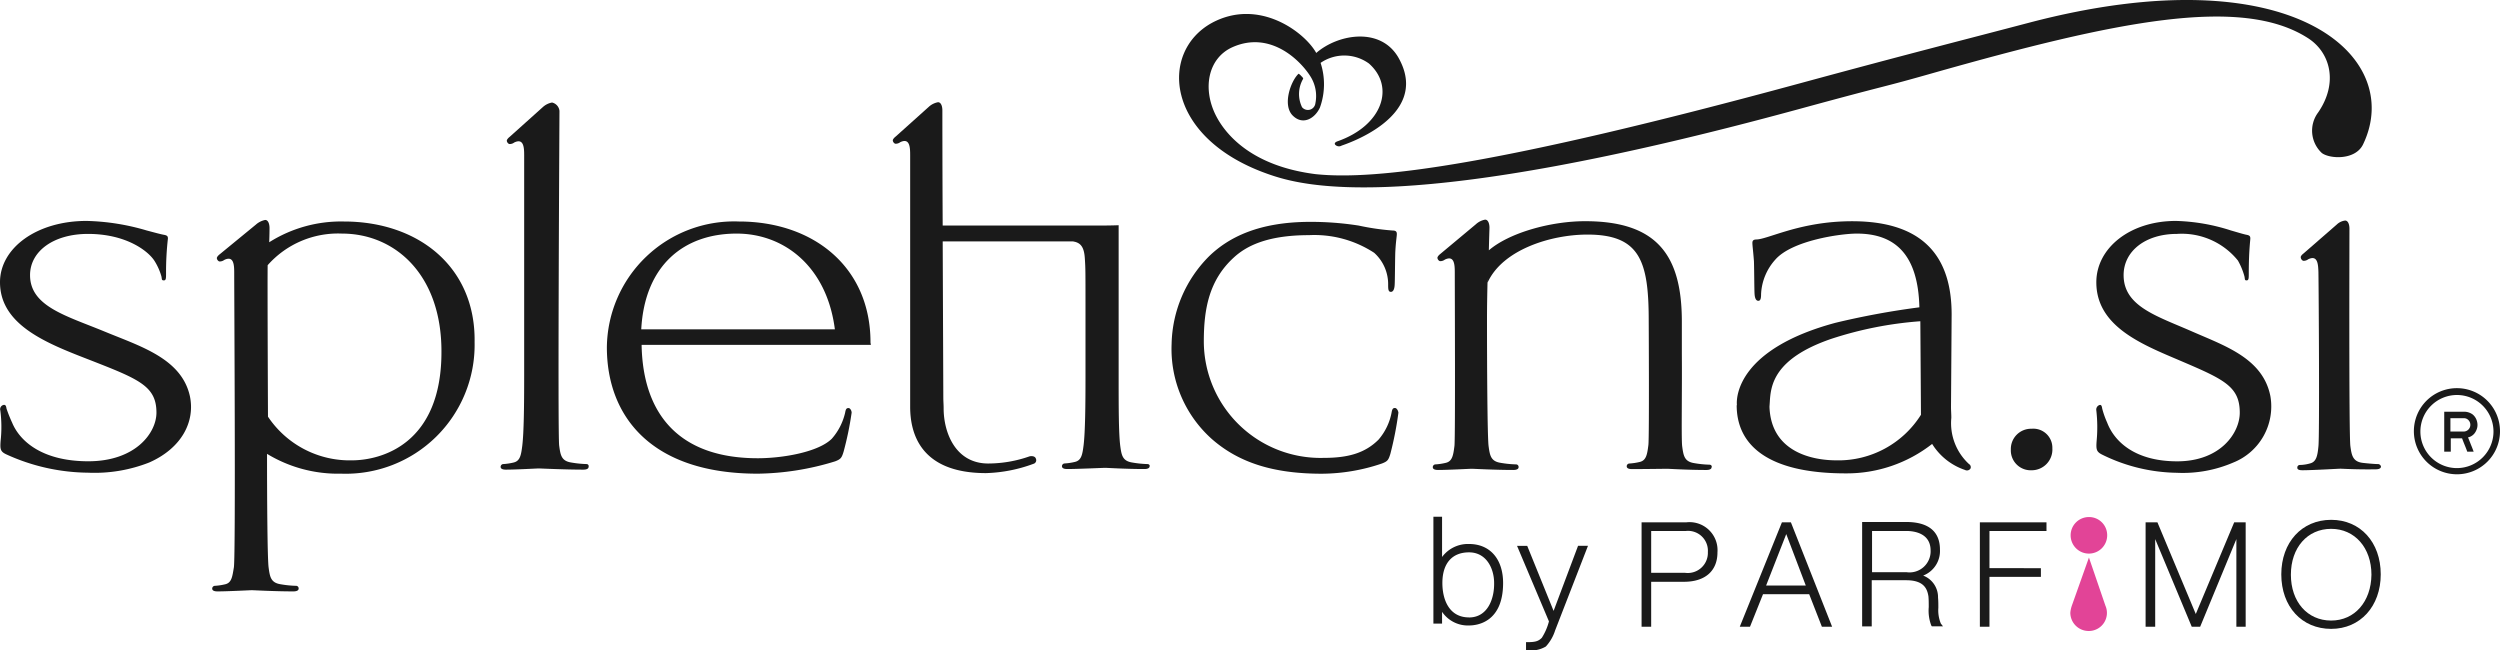
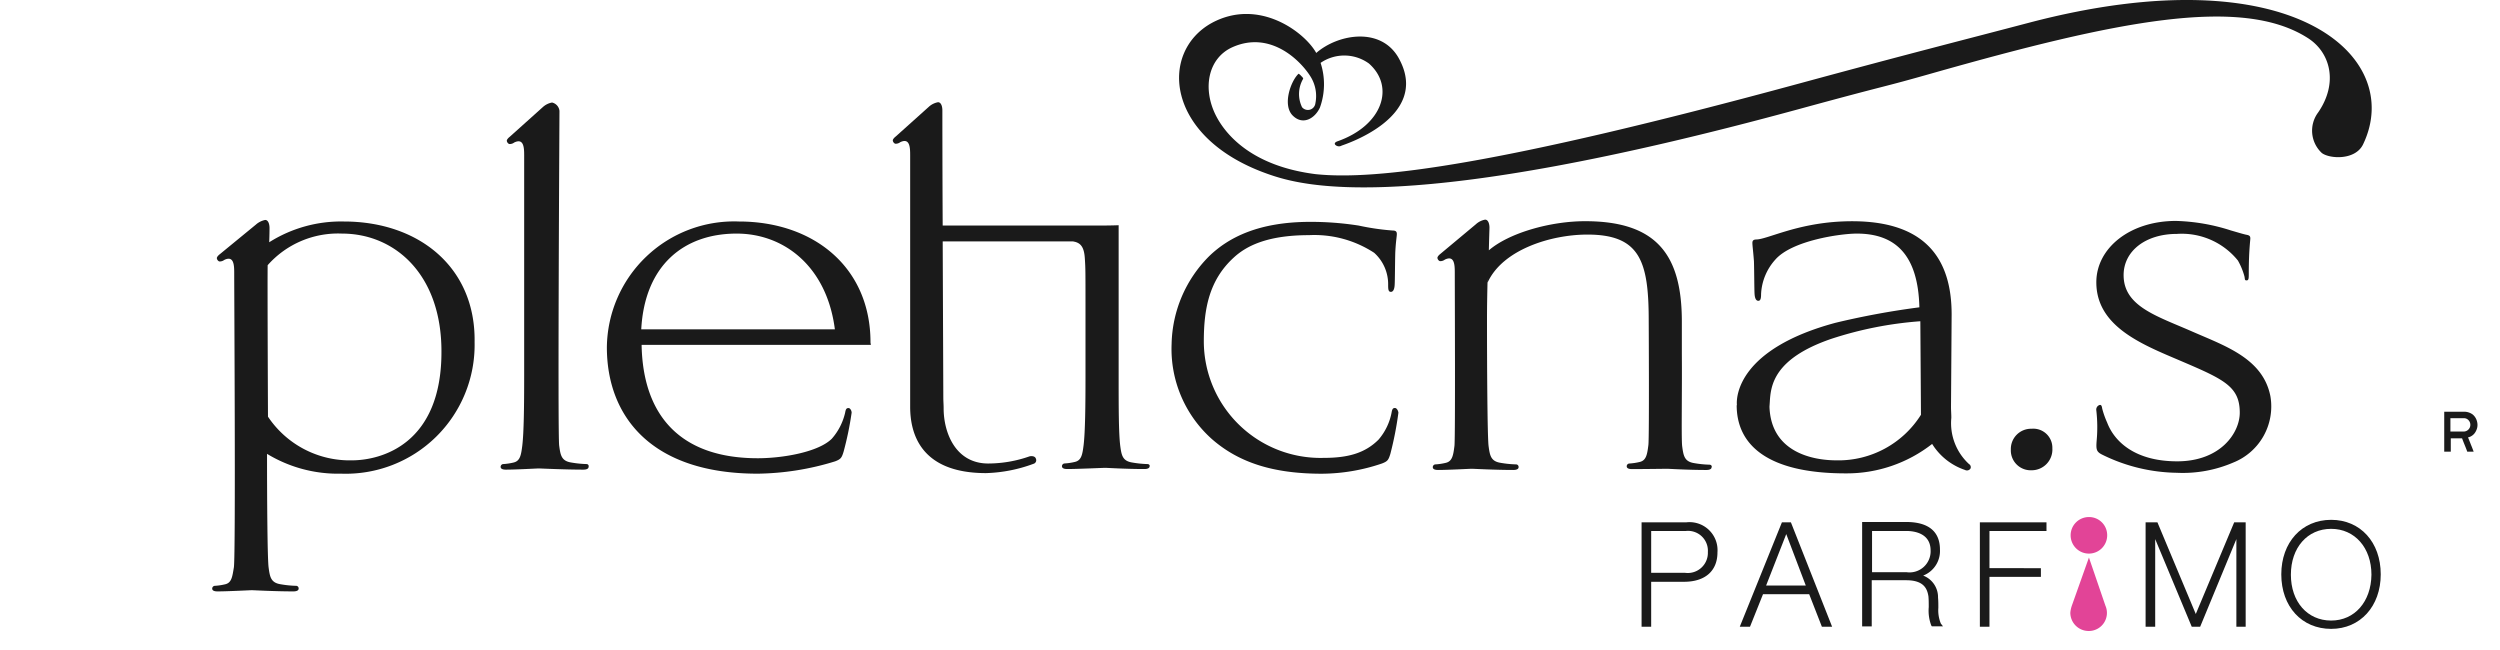
<svg xmlns="http://www.w3.org/2000/svg" width="208.487" height="54.227" viewBox="0 0 208.487 54.227">
  <g id="logo" transform="translate(-0.1 0.001)">
    <g id="Group_2615" data-name="Group 2615" transform="translate(0.1 -0.001)">
      <path id="Path_2120" data-name="Path 2120" d="M396.927,87.127c-.181,0-.233.1-.284.388a4.855,4.855,0,0,1-1.085,2.248c-1.111,1.111-2.506,1.524-4.573,1.524a9.735,9.735,0,0,1-10-9.714c0-2.713.439-5.115,2.506-7,.982-.9,2.687-1.86,6.252-1.86a9.114,9.114,0,0,1,5.451,1.473,3.522,3.522,0,0,1,1.163,2.687c0,.388.026.568.233.568.155,0,.284-.155.31-.568.026-.388.026-1.86.052-2.738.052-.982.129-1.292.129-1.524,0-.155-.052-.284-.336-.284a20.385,20.385,0,0,1-2.842-.413,25.891,25.891,0,0,0-4.03-.31c-4.263,0-6.795,1.266-8.448,2.868a10.643,10.643,0,0,0-3.126,7.311,10.071,10.071,0,0,0,3.384,7.957c2.17,1.886,4.986,2.868,9.146,2.868a15.775,15.775,0,0,0,5.012-.853c.465-.181.543-.284.7-.8a28.405,28.405,0,0,0,.672-3.436C397.185,87.308,397.056,87.127,396.927,87.127Z" transform="translate(-280.593 -53.102)" fill="#1a1a1a" />
      <path id="Path_2121" data-name="Path 2121" d="M650.931,138.4a1.687,1.687,0,0,0-1.731,1.731,1.655,1.655,0,0,0,1.705,1.731,1.73,1.73,0,0,0,1.757-1.834A1.588,1.588,0,0,0,650.931,138.4Z" transform="translate(-481.506 -102.644)" fill="#1a1a1a" />
-       <path id="Path_2122" data-name="Path 2122" d="M8.806,80.523c-3.2-1.318-6.2-2.093-6.2-4.7,0-1.989,1.963-3.436,4.831-3.436,3.126,0,4.96,1.369,5.529,2.222a4.949,4.949,0,0,1,.594,1.318c.052.233,0,.336.207.336.181,0,.181-.181.181-.594a24.75,24.75,0,0,1,.155-2.893c0-.155-.026-.258-.31-.31-.31-.052-.853-.207-1.447-.362a19.111,19.111,0,0,0-5.012-.8C3.149,71.3.1,73.573.1,76.415c0,3.281,3.281,4.831,6.562,6.123,4.805,1.886,6.485,2.377,6.485,4.754,0,1.679-1.731,4.056-5.684,4.056-3.746,0-5.684-1.6-6.355-3.229a11.87,11.87,0,0,1-.465-1.163C.617,86.8.591,86.62.41,86.646a.367.367,0,0,0-.284.465,10.6,10.6,0,0,1,.026,2.532c-.052.7-.026.9.491,1.137A16.708,16.708,0,0,0,7.437,92.3a12.439,12.439,0,0,0,5.115-.853c2.738-1.214,3.824-3.436,3.384-5.529C15.239,82.771,11.8,81.763,8.806,80.523Z" transform="translate(-0.1 -52.88)" fill="#1a1a1a" />
      <path id="Path_2123" data-name="Path 2123" d="M684.775,80.523c-2.945-1.292-5.709-2.093-5.709-4.7,0-1.989,1.808-3.436,4.444-3.436a6.014,6.014,0,0,1,5.089,2.222,5.689,5.689,0,0,1,.543,1.318c.052.233,0,.336.181.336s.181-.181.181-.594c0-1.834.129-2.764.129-2.893,0-.155-.026-.258-.284-.31-.284-.052-.775-.207-1.318-.362a16.257,16.257,0,0,0-4.6-.8c-3.849,0-6.64,2.273-6.64,5.115,0,3.281,3,4.831,6.02,6.123,4.392,1.886,5.942,2.377,5.942,4.754,0,1.679-1.6,4.056-5.219,4.056-3.462,0-5.219-1.6-5.839-3.229a7.149,7.149,0,0,1-.413-1.163c-.026-.155-.052-.336-.207-.31a.406.406,0,0,0-.284.465,12.254,12.254,0,0,1,.026,2.532c-.052.7-.026.9.439,1.137a14.453,14.453,0,0,0,6.252,1.524,10.617,10.617,0,0,0,4.7-.853,5.037,5.037,0,0,0,3.1-5.529C690.691,82.771,687.539,81.737,684.775,80.523Z" transform="translate(-501.968 -52.88)" fill="#1a1a1a" />
      <path id="Path_2124" data-name="Path 2124" d="M168.856,63.249a8.726,8.726,0,0,1-1.266-.129c-.827-.129-.9-.62-1.008-1.421-.129-1.111.026-27.669.026-27.9a.8.8,0,0,0-.62-.7,1.556,1.556,0,0,0-.775.388l-2.764,2.48c-.129.1-.232.233-.232.31,0,.129.129.284.232.284a.629.629,0,0,0,.388-.129c.8-.388.827.439.827,1.085V55.886c0,2.583-.026,4.7-.155,5.813-.1.8-.181,1.292-.723,1.421a4.861,4.861,0,0,1-.853.129.231.231,0,0,0-.232.233c0,.155.155.233.439.233.853,0,2.583-.1,2.738-.1.129,0,2.2.1,3.72.1.31,0,.439-.1.439-.233A.178.178,0,0,0,168.856,63.249Z" transform="translate(-119.951 -24.549)" fill="#1a1a1a" />
      <path id="Path_2125" data-name="Path 2125" d="M79.58,71.129a11.212,11.212,0,0,0-6.226,1.731c.026-.7.026-1.111.026-1.188,0-.31-.1-.672-.362-.672a1.663,1.663,0,0,0-.775.388l-3.023,2.48c-.129.1-.233.233-.233.31,0,.129.129.284.233.284a.629.629,0,0,0,.388-.129c.8-.388.827.439.827,1.085,0,1.757.129,23.355-.026,24.543-.129.775-.181,1.292-.723,1.421a4.861,4.861,0,0,1-.853.129.231.231,0,0,0-.233.233c0,.155.155.233.439.233.853,0,2.713-.1,2.868-.1.129,0,1.938.1,3.462.1.31,0,.439-.1.439-.233a.215.215,0,0,0-.233-.233,8.726,8.726,0,0,1-1.266-.129c-.827-.129-.9-.62-1.008-1.421-.1-.827-.129-5.89-.129-9.456a11.387,11.387,0,0,0,6.175,1.653A10.747,10.747,0,0,0,90.482,81.2C90.585,74.953,85.832,71.129,79.58,71.129Zm.646,19.919a8.2,8.2,0,0,1-6.975-3.643s-.052-11.264-.026-12.633a7.832,7.832,0,0,1,6.2-2.635c4.392,0,8.293,3.384,8.293,9.817C87.744,89.7,82.706,91.048,80.226,91.048Z" transform="translate(-50.903 -52.657)" fill="#1a1a1a" />
-       <path id="Path_2126" data-name="Path 2126" d="M748.417,91.506c-.258,0-.853-.052-1.266-.1-.827-.1-.93-.62-1.033-1.4-.129-.9-.077-17.9-.077-18.136,0-.31-.1-.672-.362-.672a1.23,1.23,0,0,0-.7.336l-2.79,2.428c-.129.1-.232.233-.207.31,0,.129.129.284.232.284a.63.63,0,0,0,.388-.129c.8-.388.827.439.852,1.059.026,1.705.1,13.718,0,14.545-.077.8-.181,1.292-.7,1.421a3.249,3.249,0,0,1-.853.129.209.209,0,0,0-.207.233c0,.155.155.207.439.207.853,0,3-.129,3.152-.129.129,0,1.4.078,2.945.052.31,0,.439-.1.439-.233A.257.257,0,0,0,748.417,91.506Z" transform="translate(-550.109 -52.805)" fill="#1a1a1a" />
      <path id="Path_2127" data-name="Path 2127" d="M217.985,81.576c0-6.252-4.728-10.076-10.98-10.076A10.613,10.613,0,0,0,196,81.989c0,5.761,3.694,10.541,12.582,10.541A22.7,22.7,0,0,0,215.04,91.5c.465-.181.543-.284.7-.8a27.064,27.064,0,0,0,.672-3.255c0-.181-.129-.388-.258-.388-.181,0-.233.1-.284.388a4.969,4.969,0,0,1-1.111,2.17c-1.111,1.111-4.082,1.628-6.174,1.628-6.485,0-9.585-3.591-9.688-9.456h19.118C218.011,81.7,217.985,81.653,217.985,81.576Zm-19.118-1.085c.284-5.322,3.539-7.983,7.957-7.983,3.953,0,7.518,2.738,8.19,7.983Z" transform="translate(-145.39 -53.028)" fill="#1a1a1a" />
      <path id="Path_2128" data-name="Path 2128" d="M485.671,91.335a8.727,8.727,0,0,1-1.266-.129c-.827-.129-.9-.62-1.008-1.421-.078-.7,0-4.392-.026-7.673V79.4c0-5.5-2.041-8.37-8.06-8.37-2.919,0-6.355.982-8.035,2.428.026-1.111.052-1.783.052-1.886,0-.31-.1-.672-.362-.672a1.556,1.556,0,0,0-.775.388l-2.971,2.48c-.129.1-.232.233-.232.31,0,.129.129.284.232.284a.629.629,0,0,0,.388-.129c.8-.388.827.439.827,1.085,0,1.705.052,13.615-.026,14.442-.1.8-.181,1.292-.723,1.421a4.862,4.862,0,0,1-.853.129.231.231,0,0,0-.232.233c0,.155.155.233.439.233.853,0,2.635-.1,2.816-.1.129,0,1.938.1,3.462.1.31,0,.439-.1.439-.233a.215.215,0,0,0-.232-.233,8.726,8.726,0,0,1-1.266-.129c-.827-.129-.9-.62-1.008-1.421-.1-.9-.129-6.975-.129-10.515,0-1.292.026-2.454.052-3.462v.362c1.24-2.738,5.27-4,8.319-4,4.392,0,5.115,2.222,5.115,7.182,0,0,.052,9.662-.026,10.36-.1.8-.181,1.292-.723,1.421a4.86,4.86,0,0,1-.853.129.231.231,0,0,0-.232.233c0,.155.155.233.439.233.853,0,2.79-.026,2.945-.026.129,0,1.705.1,3.255.1.31,0,.439-.1.439-.233C485.9,91.465,485.826,91.335,485.671,91.335Z" transform="translate(-343.114 -52.583)" fill="#1a1a1a" />
      <path id="Path_2129" data-name="Path 2129" d="M578.6,87.816c0-.362-.026-.543-.026-.956,0,0,.052-7.466.052-7.673,0-4.521-2.067-8.086-9.2-7.75-3.772.181-6.149,1.473-7.079,1.5-.284,0-.336.129-.336.284,0,.233.052.543.129,1.524.026.878.026,2.377.052,2.738.026.413.155.568.31.568.181,0,.233-.181.233-.568a4.6,4.6,0,0,1,1.188-2.868c1.4-1.6,5.451-2.17,6.794-2.17,3.229,0,5.115,1.783,5.219,6.149a66.419,66.419,0,0,0-7,1.292c-8.061,2.17-8.293,6.123-8.216,6.872H560.7c0,3.281,2.532,5.684,9.094,5.684A11.543,11.543,0,0,0,577,89.986a5.158,5.158,0,0,0,2.739,2.17.347.347,0,0,0,.465-.129.3.3,0,0,0-.129-.362A4.633,4.633,0,0,1,578.6,87.816Zm-9.585,3.539c-1.886,0-5.451-.62-5.58-4.469l.026-.388c.078-1.369.31-3.617,5.115-5.27a30.97,30.97,0,0,1,7.44-1.473s.052,7.57.052,7.8A8.133,8.133,0,0,1,569.019,91.356Z" transform="translate(-415.87 -52.965)" fill="#1a1a1a" />
      <path id="Path_2130" data-name="Path 2130" d="M309.536,63.175a8.727,8.727,0,0,1-1.266-.129c-.827-.129-.9-.62-1.008-1.421-.129-1.111-.129-3.229-.129-5.813V43.256c-.646.026-1.343.026-1.421.026H292.459c-.026-5.038-.026-9.507-.026-9.611,0-.31-.1-.672-.362-.672a1.556,1.556,0,0,0-.775.388l-2.764,2.48c-.129.1-.233.233-.233.31,0,.129.129.284.233.284a.629.629,0,0,0,.388-.129c.8-.388.827.439.827,1.085V58.37h0V58.4c0,2.144.8,5.529,6.33,5.529a12.356,12.356,0,0,0,3.953-.775.308.308,0,0,0,.207-.413c-.077-.284-.465-.233-.543-.207h0a10.441,10.441,0,0,1-3.436.594c-2.738,0-3.72-2.583-3.72-4.6,0-.336-.026-.543-.026-.93h0s-.026-6.691-.052-12.995H303.31c.052,0,.077.026.129.026.594.129.827.543.878,1.447.052.853.052.8.052,4.96V55.76c0,2.583-.026,4.7-.155,5.813-.1.8-.181,1.292-.723,1.421a4.861,4.861,0,0,1-.853.129.231.231,0,0,0-.232.233c0,.155.155.233.439.233.853,0,3.023-.1,3.178-.1.129,0,1.705.1,3.255.1.31,0,.439-.1.439-.233C309.743,63.3,309.691,63.175,309.536,63.175Z" transform="translate(-213.844 -24.474)" fill="#1a1a1a" />
      <path id="Path_2131" data-name="Path 2131" d="M388.07,14.493c2.971,1.059,11.6,3.539,44.436-5.425,8.06-2.2,6.433-1.653,11.238-3.023,14.984-4.237,25.525-6.459,31.105-2.868,1.86,1.188,2.558,3.72.853,6.2a2.538,2.538,0,0,0,.31,3.384c.646.491,2.79.62,3.436-.723,3.514-7.311-5.865-15.914-27.824-10.153-5.193,1.369-9.921,2.558-19.144,5.064-25.086,6.82-35.368,8.112-40.406,7.57-5.064-.646-7.389-3.074-8.319-4.934-1.111-2.248-.62-4.754,1.421-5.658,3.1-1.369,5.58,1.033,6.459,2.4a3.063,3.063,0,0,1,.439,2.3.629.629,0,0,1-1.111.31,2.519,2.519,0,0,1,.1-2.377.434.434,0,0,0-.155-.207.835.835,0,0,0-.232-.207c-.646.594-1.369,2.609-.491,3.488.853.853,1.86.233,2.273-.672a5.739,5.739,0,0,0,.052-3.72,3.5,3.5,0,0,1,4.03.052c2.2,1.938,1.137,5.167-2.609,6.485,0,0-.336.1-.207.284a.436.436,0,0,0,.543.078c.026-.026,7.44-2.3,4.805-7.208-1.447-2.738-5.089-2.118-6.924-.517-.956-1.731-4.779-4.624-8.706-2.506C379.028,4.34,379.544,11.47,388.07,14.493Z" transform="translate(-282.38 0.001)" fill="#1a1a1a" />
    </g>
-     <path id="Path_2132" data-name="Path 2132" d="M782.891,125.3a3.591,3.591,0,1,1-3.591,3.591A3.583,3.583,0,0,1,782.891,125.3Zm3.048,3.617a3.048,3.048,0,1,0-3.048,3.049A3.054,3.054,0,0,0,785.939,128.917Z" transform="translate(-577.895 -92.93)" fill="#1a1a1a" fill-rule="evenodd" />
    <path id="Path_2133" data-name="Path 2133" d="M791.089,135.044c.078.207.155.388.233.594.078.181.155.388.233.594h-.517c-.026,0-.026,0-.026-.026-.129-.362-.284-.7-.413-1.059,0-.026-.026-.026-.052-.026h-.9v1.111H789.1V132.9h1.653a1.208,1.208,0,0,1,.723.233,1.1,1.1,0,0,1,.362.594,1.083,1.083,0,0,1-.1.8.96.96,0,0,1-.491.465c-.026,0-.052.026-.078.026C791.115,135.018,791.115,135.044,791.089,135.044Zm-1.473-.491h1.137a.562.562,0,0,0,.336-.982.507.507,0,0,0-.388-.129h-1.085Z" transform="translate(-585.164 -98.566)" fill="#1a1a1a" fill-rule="evenodd" />
    <g id="Group_2616" data-name="Group 2616" transform="translate(119.638 43.092)">
-       <path id="Path_2134" data-name="Path 2134" d="M465.771,169.073a2.686,2.686,0,0,0-2.248,1.085V166.8H462.8v8.913h.723v-.982a2.6,2.6,0,0,0,2.248,1.137c.672,0,2.842-.258,2.842-3.539C468.613,170.339,467.528,169.073,465.771,169.073Zm0,6.123c-1.653,0-2.222-1.473-2.222-2.868,0-1.628.8-2.558,2.222-2.558,1.447,0,2.093,1.343,2.093,2.558C467.889,173.646,467.321,175.2,465.771,175.2Z" transform="translate(-462.8 -166.8)" fill="#1a1a1a" />
-       <path id="Path_2135" data-name="Path 2135" d="M492.849,181.625l-2.2-5.425H489.8l2.661,6.3a4.814,4.814,0,0,1-.594,1.369c-.284.284-.543.362-1.188.362h-.129v.672h.129a2.362,2.362,0,0,0,1.524-.31,3.574,3.574,0,0,0,.775-1.343l2.738-7.053h-.827Z" transform="translate(-482.825 -173.772)" fill="#1a1a1a" />
      <path id="Path_2136" data-name="Path 2136" d="M533.746,168.6H530v8.706h.8V173.56h2.738c1.757,0,2.79-.9,2.79-2.454A2.337,2.337,0,0,0,533.746,168.6Zm-2.945.723h2.893a1.657,1.657,0,0,1,1.834,1.757,1.678,1.678,0,0,1-1.912,1.731H530.8Z" transform="translate(-512.639 -168.135)" fill="#1a1a1a" />
      <path id="Path_2137" data-name="Path 2137" d="M565.214,168.6l-3.514,8.706h.853l1.085-2.713h3.849l1.059,2.713h.853l-3.436-8.706Zm-1.318,5.27,1.679-4.289,1.628,4.289Z" transform="translate(-536.149 -168.135)" fill="#1a1a1a" />
      <path id="Path_2138" data-name="Path 2138" d="M607.555,175.656c0-.284,0-.568-.026-.853a1.925,1.925,0,0,0-1.24-1.834,2.2,2.2,0,0,0,1.4-2.17c0-1.524-.982-2.3-2.816-2.3H601.2v8.706h.8v-3.849h2.868c1.473,0,1.757.7,1.86,1.343.026.284.026.594.026.9a3.525,3.525,0,0,0,.207,1.524l.052.078h.93l-.181-.233A2.914,2.914,0,0,1,607.555,175.656Zm-5.529-6.407h2.868c.594,0,2.015.155,2.015,1.628a1.757,1.757,0,0,1-2.015,1.808h-2.868Z" transform="translate(-565.445 -168.061)" fill="#1a1a1a" />
      <path id="Path_2139" data-name="Path 2139" d="M644.755,169.323V168.6H639.2v8.706h.8v-4.159h4.289v-.723H640v-3.1Z" transform="translate(-593.627 -168.135)" fill="#1a1a1a" />
    </g>
    <g id="Group_2617" data-name="Group 2617" transform="translate(179.032 43.35)">
      <path id="Path_2140" data-name="Path 2140" d="M696.885,176.247l-3.2-7.647H692.7v8.706h.8V170l3.049,7.311h.7L700.27,170v7.311h.775V168.6h-.956Z" transform="translate(-692.7 -168.393)" fill="#1a1a1a" />
      <path id="Path_2141" data-name="Path 2141" d="M740.659,167.8c-2.454,0-4.159,1.886-4.159,4.547,0,2.687,1.705,4.547,4.159,4.547,2.428,0,4.134-1.886,4.134-4.547C744.793,169.66,743.088,167.8,740.659,167.8Zm0,8.4c-1.989,0-3.359-1.576-3.359-3.824s1.369-3.824,3.359-3.824c1.964,0,3.359,1.576,3.359,3.824C743.992,174.62,742.623,176.2,740.659,176.2Z" transform="translate(-725.184 -167.8)" fill="#1a1a1a" />
    </g>
    <g id="Group_2618" data-name="Group 2618" transform="translate(172.754 43.118)">
      <path id="Path_2142" data-name="Path 2142" d="M671.548,168.424a1.524,1.524,0,1,1-1.524-1.524A1.511,1.511,0,0,1,671.548,168.424Z" transform="translate(-668.474 -166.9)" fill="#e24497" />
      <path id="Path_2143" data-name="Path 2143" d="M669.95,180l-1.421,4a2.449,2.449,0,0,0-.129.594,1.527,1.527,0,0,0,1.524,1.524h0a1.508,1.508,0,0,0,1.4-2.118l-1.369-4Z" transform="translate(-668.4 -176.616)" fill="#e24497" />
    </g>
  </g>
</svg>